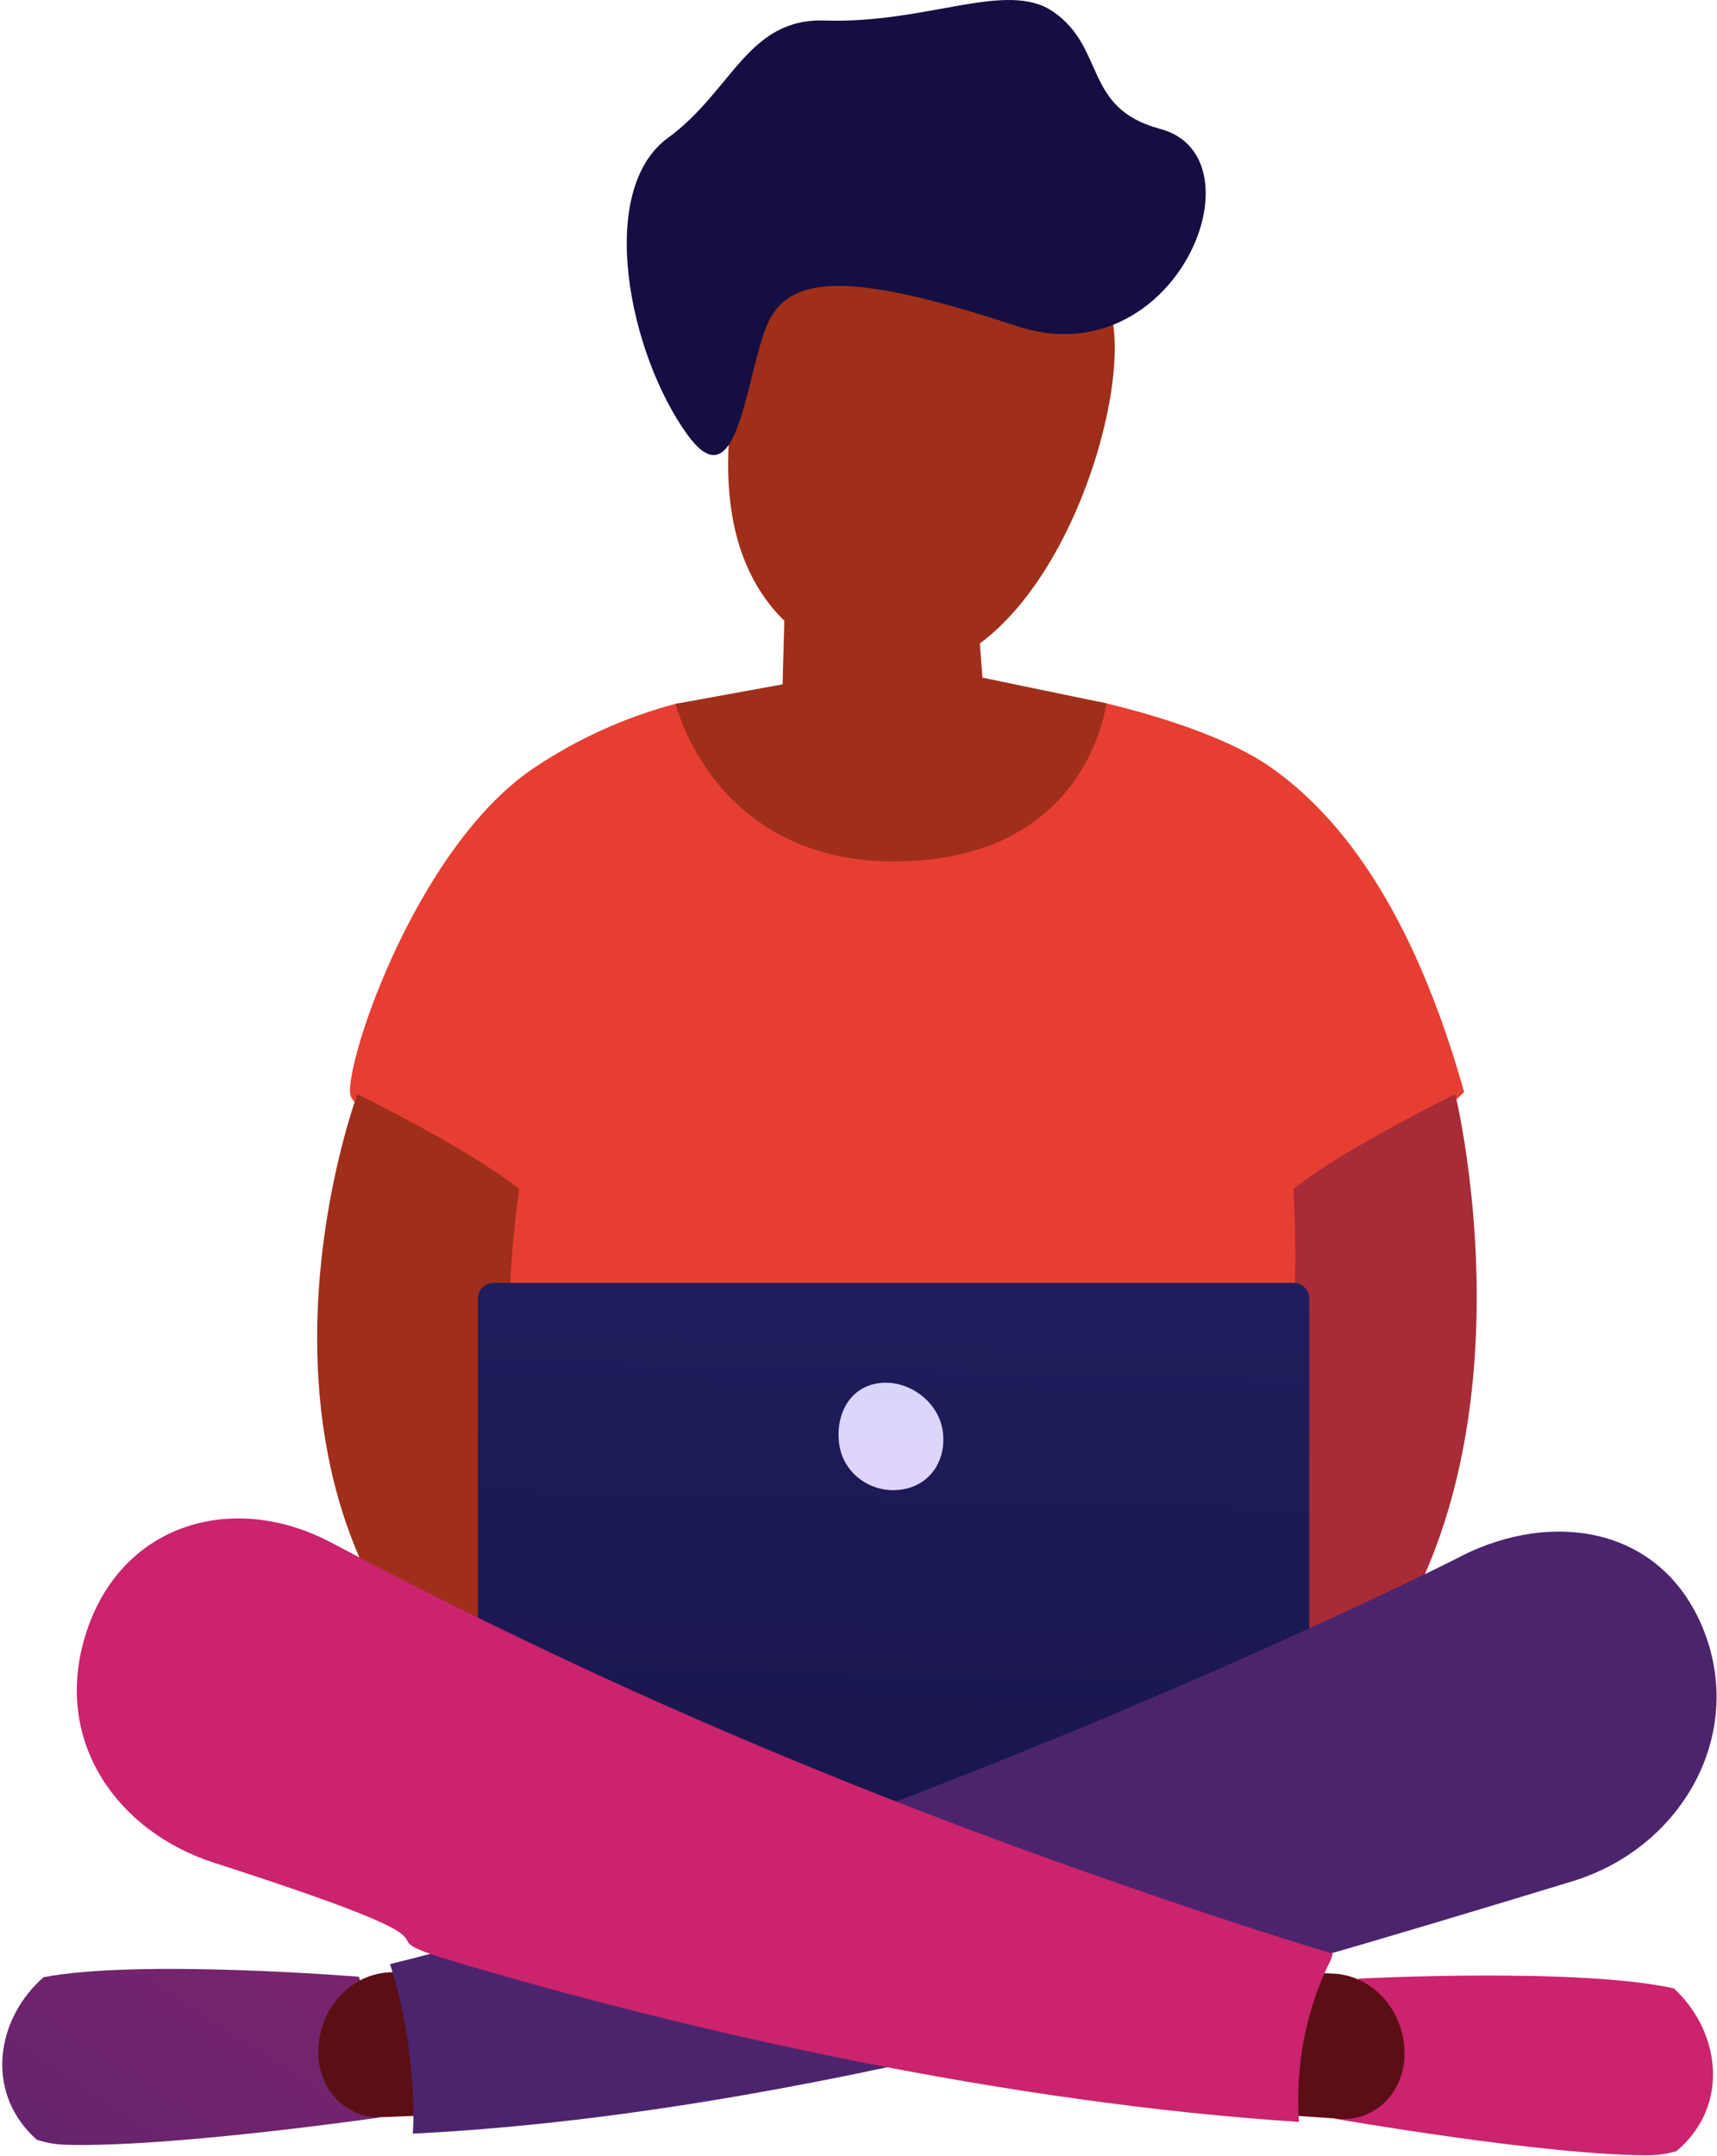
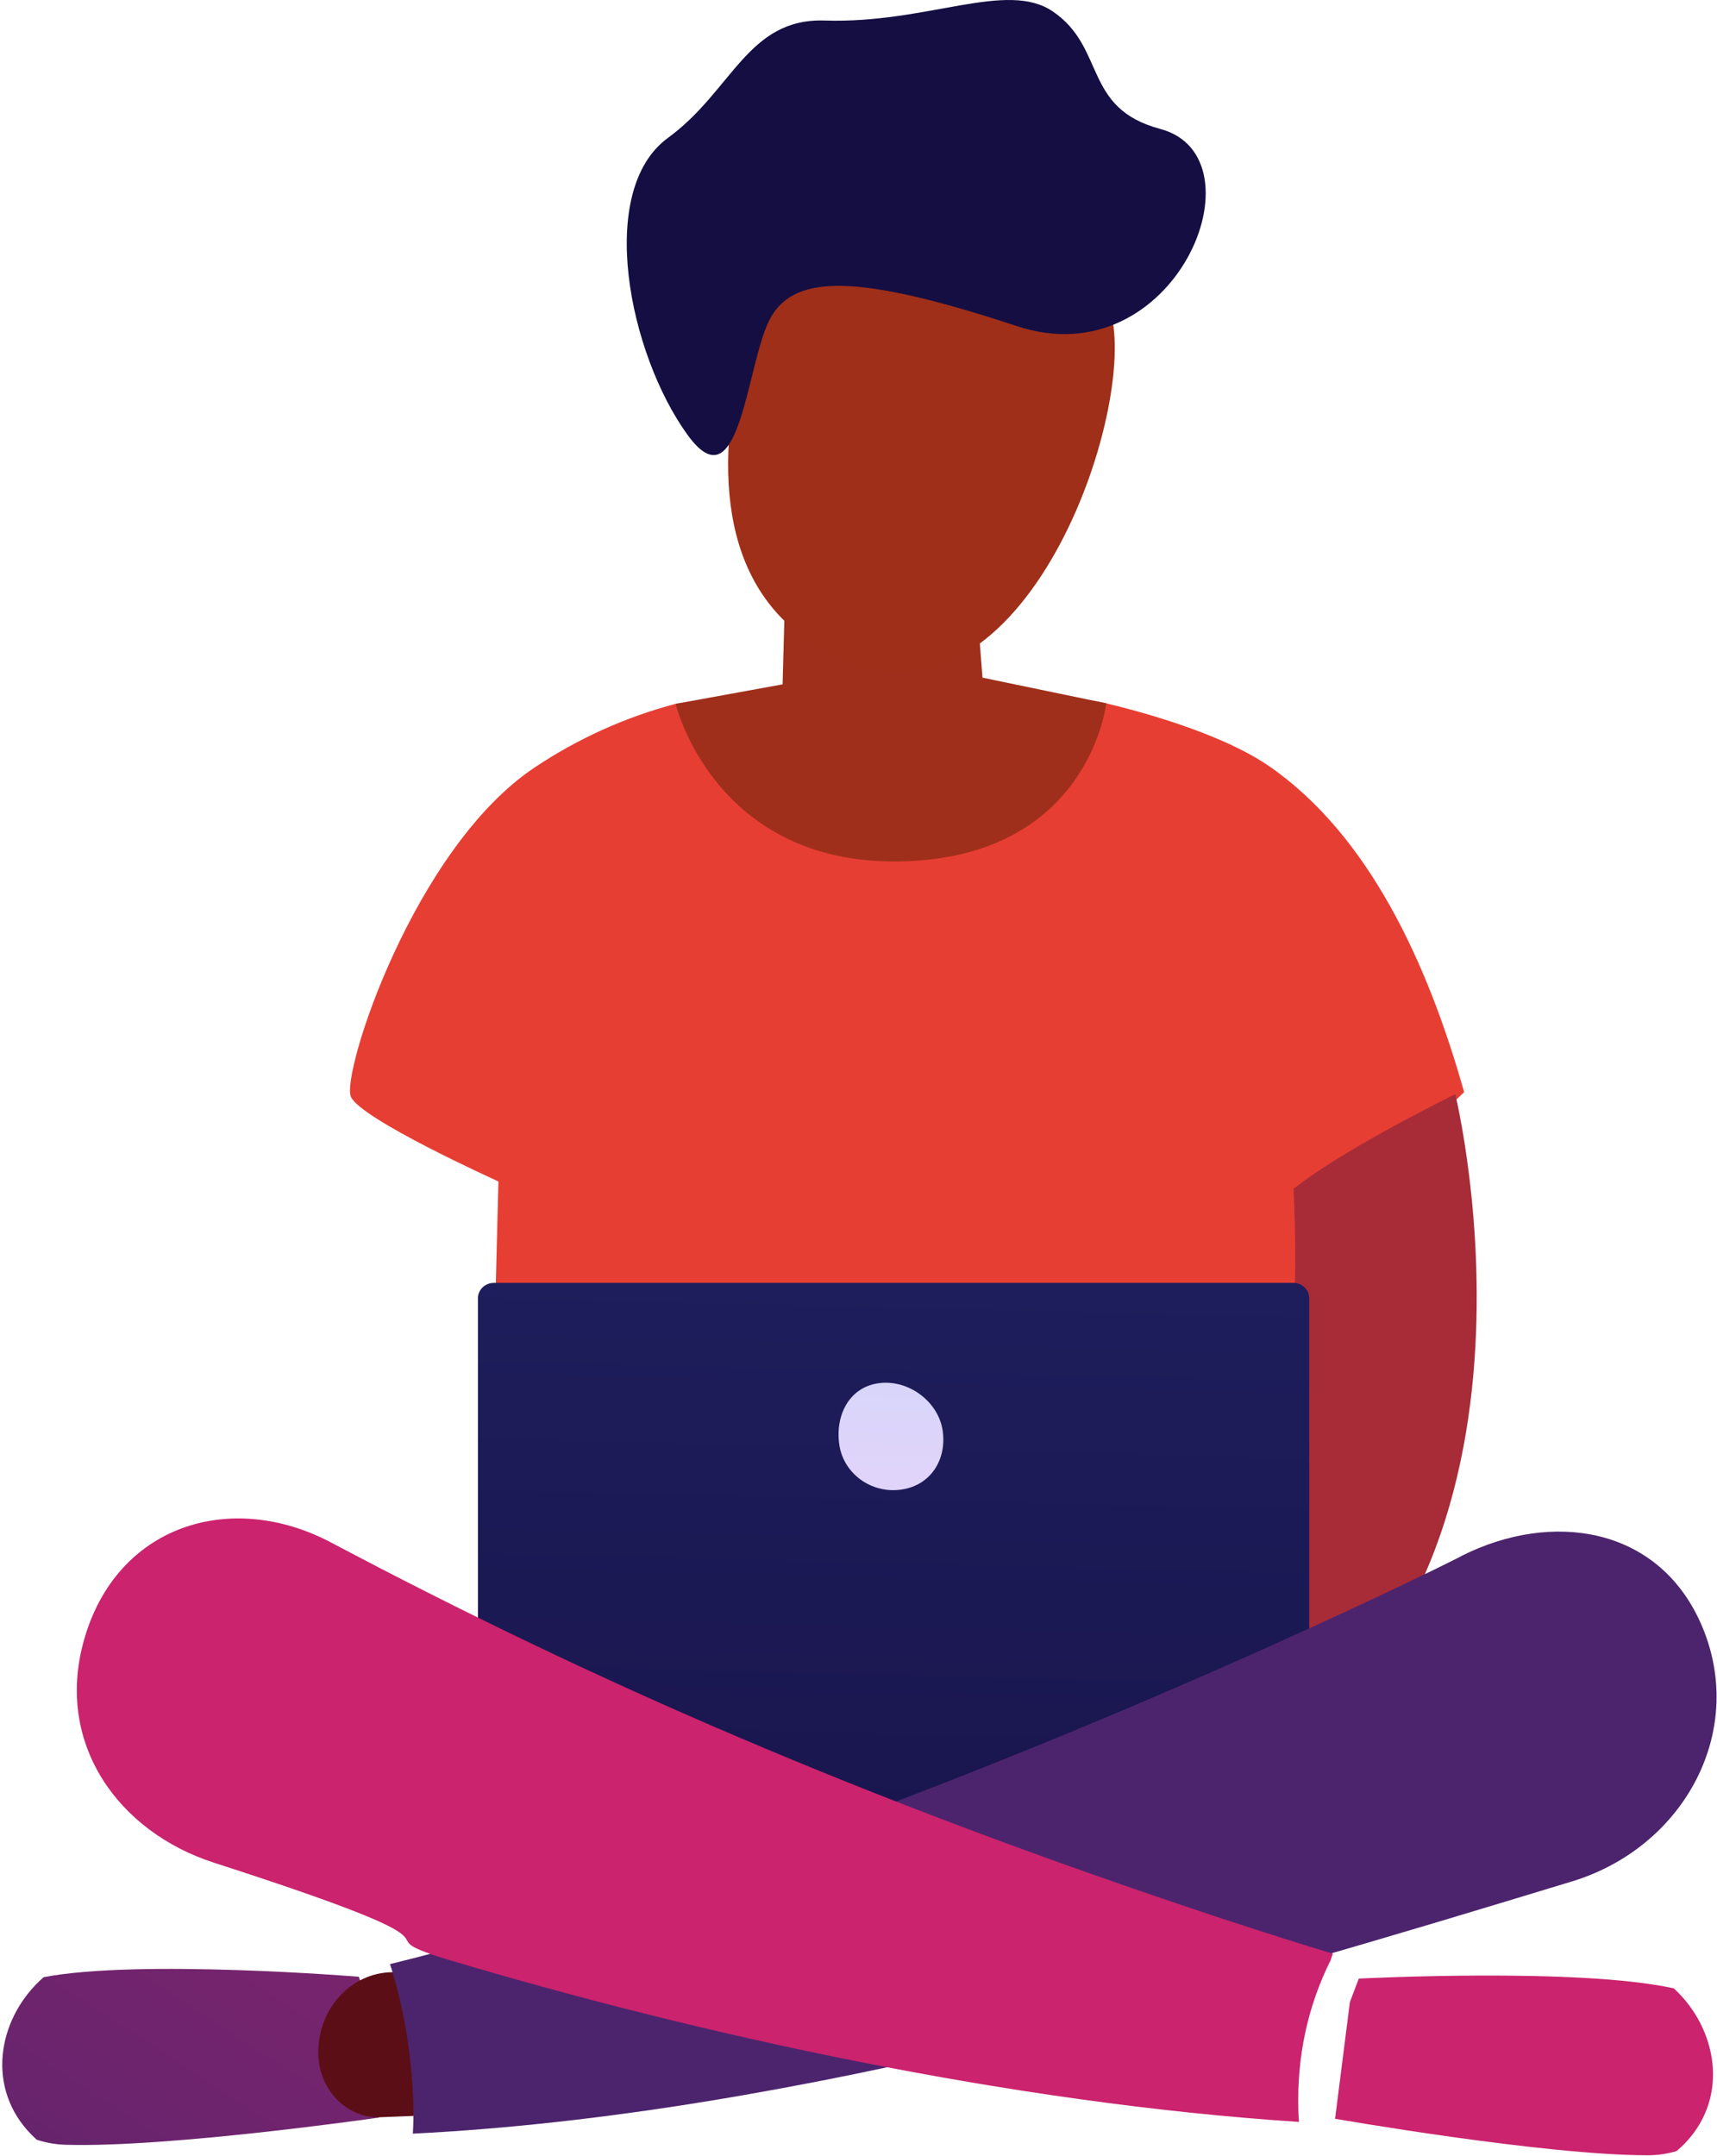
<svg xmlns="http://www.w3.org/2000/svg" width="588" height="738" viewBox="0 0 588 738" fill="none">
  <g clip-path="url(#clip0_1427_4)">
    <path d="M183.142 262.691C197.853 252.889 214.12 245.497 231.375 240.943C237.857 239.24 272.843 249.092 294.468 248.606C324.153 247.944 354.371 234.857 378.834 240.766C403.149 246.632 423.049 254.301 434.526 262.218C468.91 285.914 489.093 330.097 501.399 373.856C478.105 397.029 448.795 407.322 448.795 407.322L443.369 620.054L313.55 684.414L165.376 612.329L170.689 404.446C170.689 404.446 123.636 383.21 120.185 375.49C116.722 367.764 141.617 290.348 183.142 262.691Z" fill="#E73E33" />
-     <path d="M122.379 374.562C122.379 374.562 59.32 543.944 203.103 613.558C232.954 609.71 221.473 561.673 221.473 561.673C221.473 561.673 159.002 548.277 177.768 406.981C160.488 393.206 122.379 374.562 122.379 374.562Z" fill="url(#paint0_linear_1427_4)" />
    <path d="M498.365 374.561C498.365 374.561 541.762 551.373 417.636 613.557C387.79 609.709 399.271 561.673 399.271 561.673C399.271 561.673 449.62 537.642 442.975 406.98C460.259 393.206 498.365 374.561 498.365 374.561Z" fill="url(#paint1_linear_1427_4)" />
    <path d="M442.933 625.453H169.094C166.117 625.453 163.669 623.088 163.669 620.2V444.421C163.669 441.533 166.117 439.167 169.094 439.167H442.933C445.921 439.167 448.358 441.533 448.358 444.421V620.2C448.358 623.088 445.921 625.453 442.933 625.453Z" fill="url(#paint2_linear_1427_4)" />
    <path d="M573.212 680.681C540.64 673.434 465.33 677.332 465.33 677.332L462.279 685.367L457.208 725.311C457.208 725.311 528.908 737.837 564.259 737.806C567.869 737.806 571.158 737.275 574.174 736.367C575.255 735.434 576.311 734.463 577.297 733.409C592.295 717.54 587.973 694.228 573.212 680.681Z" fill="url(#paint3_linear_1427_4)" />
-     <path d="M443.7 675.08L456.453 675.609C463.301 675.893 469.757 679.123 474.36 684.585C478.974 690.04 481.343 697.257 480.938 704.61C480.613 710.476 478.132 715.958 474.034 719.849C469.936 723.74 464.57 725.714 459.114 725.342L439.613 723.999L443.7 675.08Z" fill="url(#paint4_linear_1427_4)" />
    <path d="M14.957 676.84C47.707 670.564 122.876 676.694 122.876 676.694L125.734 684.818L129.78 724.901C129.78 724.901 57.776 735.289 22.442 734.211C18.831 734.097 15.556 733.479 12.562 732.476C11.51 731.511 10.485 730.508 9.514 729.423C-5.073 713.112 -0.138 689.94 14.957 676.84Z" fill="url(#paint5_linear_1427_4)" />
    <path d="M146.999 675L134.239 675.145C127.381 675.227 120.836 678.267 116.099 683.584C111.353 688.901 108.801 696.047 109.012 703.414C109.177 709.286 111.527 714.837 115.512 718.848C119.514 722.86 124.82 724.998 130.291 724.783L149.826 724.02L146.999 675" fill="url(#paint6_linear_1427_4)" />
    <path d="M582.335 555.456C567.553 522.506 531.419 517.158 500.668 532.56C500.121 533.241 305.346 629.975 133.563 672.367C138.483 687.643 141.002 703.897 141.56 719.874C141.655 723.43 141.596 726.944 141.382 730.407C273.109 723.854 416.077 681.286 538.929 643.877C577.023 631.975 598.697 591.975 582.335 555.456Z" fill="url(#paint7_linear_1427_4)" />
    <path d="M444.634 722.378C444.113 703.961 447.813 686.817 455.721 670.949C455.943 670.224 456.208 669.523 456.452 668.804C446.639 665.865 433.968 661.873 417.321 656.404C295.341 615.956 202.291 575.11 113.473 528.095C78.982 509.829 39.74 522.072 28.708 561.632C18.84 596.945 40.493 627.094 73.356 637.684C171.666 669.384 120.473 660.58 152.582 670.59C238.82 696.43 346.113 719.962 444.845 726.39C444.756 725.052 444.678 723.709 444.634 722.378Z" fill="url(#paint8_linear_1427_4)" />
    <path d="M231.373 240.943C231.373 240.943 244.496 296.031 308.18 294.889C373.061 293.742 378.838 240.767 378.838 240.767L336.46 231.981L332.92 186.227L269.183 190.807L268.006 234.27L231.373 240.943Z" fill="url(#paint9_linear_1427_4)" />
    <path d="M278.135 56.598C278.135 56.598 205.083 193.706 291.737 226.971C352.854 250.433 391.175 135.919 379.75 104.906C362.071 56.952 350.433 62.64 350.433 62.64L278.135 56.598Z" fill="url(#paint10_linear_1427_4)" />
    <path d="M397.322 44.131C433.413 53.737 402.575 129.576 348.239 111.638C293.903 93.706 272.555 93.971 264.092 108.428C255.618 122.885 253.802 174.219 235.438 148.845C215.29 121.023 204.07 65.186 228.758 47.191C250.819 31.101 255.974 6.162 282.445 7.026C317.574 8.174 344.748 -6.918 360.615 3.967C378.828 16.461 370.775 37.055 397.322 44.131Z" fill="url(#paint11_linear_1427_4)" />
    <path d="M322.803 489.613C324.311 499.496 318.854 508.471 308.648 509.928C298.452 511.392 288.963 504.567 287.445 494.684C285.937 484.8 290.604 474.986 300.801 473.523C311.007 472.06 321.285 479.729 322.803 489.613Z" fill="url(#paint12_linear_1427_4)" />
  </g>
  <defs>
    <linearGradient id="paint0_linear_1427_4" x1="828.205" y1="-228.843" x2="913.287" y2="438.506" gradientUnits="userSpaceOnUse">
      <stop stop-color="#9F2F1A" />
      <stop offset="1" stop-color="#9F2F1A" />
    </linearGradient>
    <linearGradient id="paint1_linear_1427_4" x1="2130.49" y1="-672.966" x2="1721.98" y2="345.45" gradientUnits="userSpaceOnUse">
      <stop stop-color="#9F2F19" />
      <stop offset="1" stop-color="#A82B38" />
    </linearGradient>
    <linearGradient id="paint2_linear_1427_4" x1="1459.94" y1="-39.126" x2="1439.53" y2="813.925" gradientUnits="userSpaceOnUse">
      <stop stop-color="#2B3582" />
      <stop offset="1" stop-color="#150E42" />
    </linearGradient>
    <linearGradient id="paint3_linear_1427_4" x1="2009.28" y1="292.013" x2="2218.8" y2="916.694" gradientUnits="userSpaceOnUse">
      <stop stop-color="#CB236D" />
      <stop offset="1" stop-color="#4C246D" />
    </linearGradient>
    <linearGradient id="paint4_linear_1427_4" x1="2085.65" y1="-377.972" x2="1853.53" y2="270.901" gradientUnits="userSpaceOnUse">
      <stop stop-color="#C4421B" />
      <stop offset="1" stop-color="#5C0E16" />
    </linearGradient>
    <linearGradient id="paint5_linear_1427_4" x1="709.381" y1="453.301" x2="286.121" y2="1103.89" gradientUnits="userSpaceOnUse">
      <stop stop-color="#CB236D" />
      <stop offset="1" stop-color="#4C246D" />
    </linearGradient>
    <linearGradient id="paint6_linear_1427_4" x1="943.363" y1="27.807" x2="753.456" y2="558.675" gradientUnits="userSpaceOnUse">
      <stop stop-color="#C4421B" />
      <stop offset="1" stop-color="#5C0E16" />
    </linearGradient>
    <linearGradient id="paint7_linear_1427_4" x1="2187.68" y1="-331.754" x2="1392.6" y2="956.845" gradientUnits="userSpaceOnUse">
      <stop stop-color="#CB236D" />
      <stop offset="1" stop-color="#4C246D" />
    </linearGradient>
    <linearGradient id="paint8_linear_1427_4" x1="1287.71" y1="328.441" x2="2993.32" y2="960.156" gradientUnits="userSpaceOnUse">
      <stop stop-color="#CB236D" />
      <stop offset="1" stop-color="#4C246D" />
    </linearGradient>
    <linearGradient id="paint9_linear_1427_4" x1="1301.18" y1="-126.509" x2="1366.91" y2="-342.924" gradientUnits="userSpaceOnUse">
      <stop stop-color="#9F2F1A" />
      <stop offset="1" stop-color="#AC444F" />
    </linearGradient>
    <linearGradient id="paint10_linear_1427_4" x1="1462.86" y1="-343.515" x2="1201.43" y2="-585.012" gradientUnits="userSpaceOnUse">
      <stop stop-color="#D9D0CE" />
      <stop offset="1" stop-color="#9F2F19" />
    </linearGradient>
    <linearGradient id="paint11_linear_1427_4" x1="1695.4" y1="-958.069" x2="1419.27" y2="-553.08" gradientUnits="userSpaceOnUse">
      <stop stop-color="#2B3582" />
      <stop offset="1" stop-color="#150E42" />
    </linearGradient>
    <linearGradient id="paint12_linear_1427_4" x1="1261.86" y1="-24.336" x2="1249.59" y2="581.455" gradientUnits="userSpaceOnUse">
      <stop stop-color="#53D8FF" />
      <stop offset="1" stop-color="#EFD4F9" />
    </linearGradient>
    <clipPath id="clip0_1427_4">
      <rect width="588" height="738" fill="white" />
    </clipPath>
  </defs>
</svg>